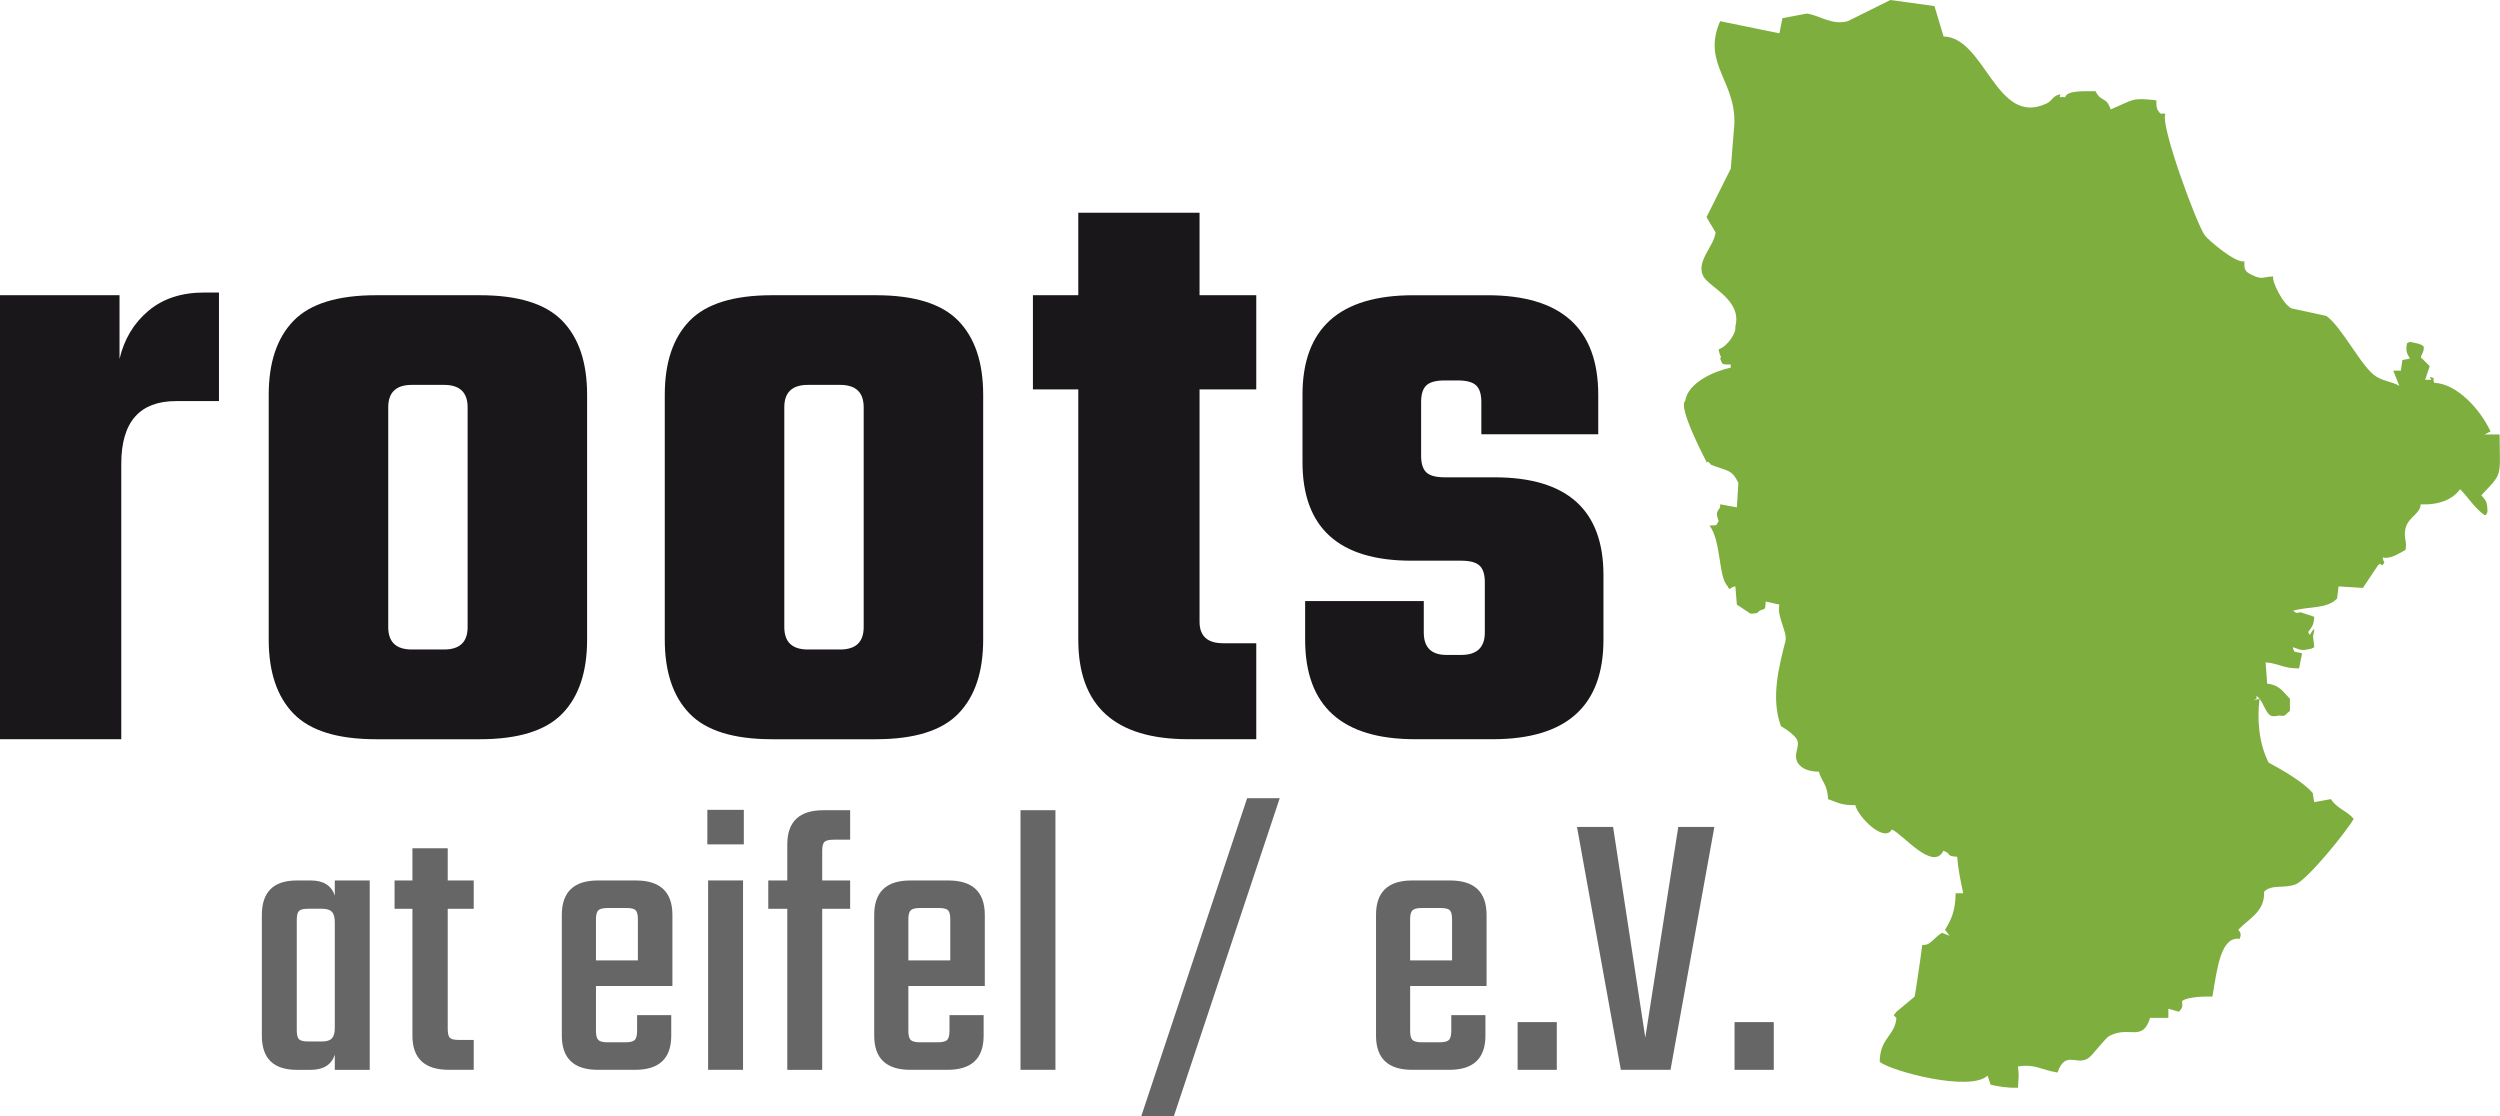
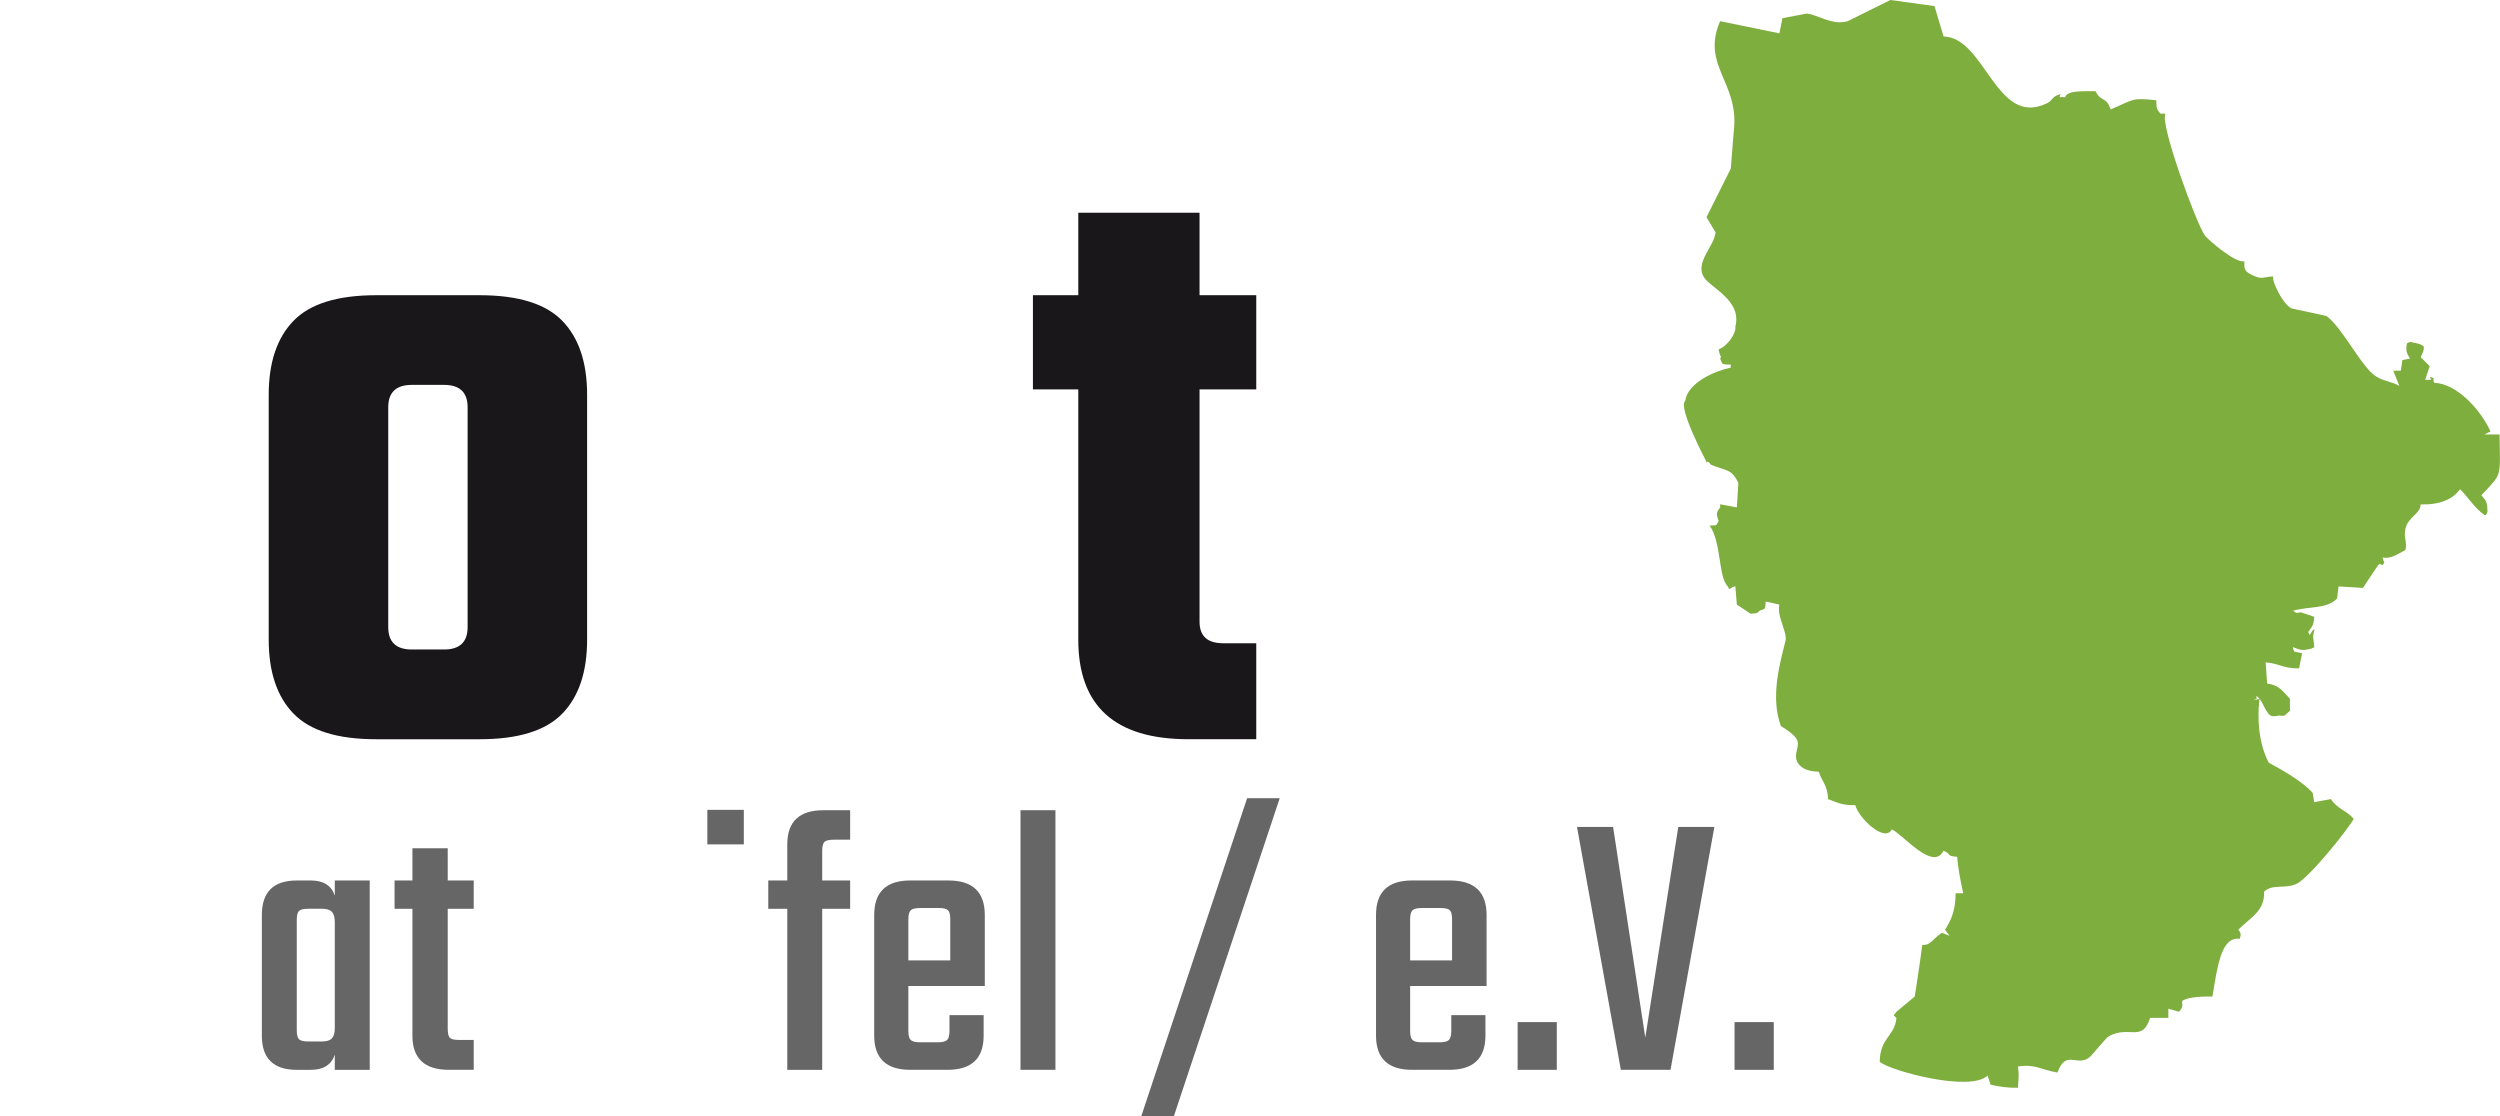
<svg xmlns="http://www.w3.org/2000/svg" version="1.1" id="Ebene_1" x="0px" y="0px" width="103.076px" height="46.029px" viewBox="0 0 103.076 46.029" xml:space="preserve">
  <g>
    <path fill-rule="evenodd" clip-rule="evenodd" fill="#7EAE3E" d="M88.905,4.135c0.003,0.284,0.013,0.36,0.126,0.501 c0.139,0.131,0.053-0.003,0.25,0.062c-0.24,0.409,1.303,4.593,1.629,5.012c0.146,0.188,1.256,1.152,1.629,1.065 c-0.016,0.316,0.006,0.416,0.312,0.563c0.443,0.22,0.479,0.06,0.877,0.062c-0.074,0.172,0.389,1.143,0.752,1.315 c0.48,0.104,0.961,0.209,1.441,0.313c0.683,0.503,1.467,2.16,2.066,2.506c0.366,0.21,0.641,0.199,0.939,0.376 c-0.083-0.209-0.166-0.418-0.25-0.627h0.313c0.021-0.146,0.042-0.292,0.062-0.438c0.104-0.021,0.208-0.042,0.313-0.062 c-0.143-0.243-0.177-0.301-0.125-0.626c0.041-0.021,0.083-0.042,0.125-0.063c0.188,0.048,0.443,0.068,0.563,0.188 c0.058,0.26-0.222,0.45-0.062,0.501l0.313,0.313c-0.062,0.188-0.125,0.376-0.188,0.563h0.251c-0.021-0.042-0.042-0.083-0.062-0.125 c0.299,0.089,0.078,0.045,0.188,0.25c0.949,0.036,1.921,1.129,2.318,2.005l-0.252,0.125h0.627c0.017,1.811,0.129,1.564-0.752,2.506 c0.188,0.228,0.246,0.233,0.252,0.689c-0.021,0.042-0.043,0.083-0.063,0.125h-0.063c-0.427-0.313-0.64-0.696-1.002-1.064 c-0.313,0.425-0.851,0.652-1.629,0.626c-0.002,0.391-0.514,0.512-0.626,1.003c-0.085,0.368,0.083,0.544,0,0.877 c-0.318,0.165-0.585,0.374-0.939,0.312c0.049,0.277,0.126,0.115,0,0.313c-0.184-0.04-0.034-0.107-0.188,0l-0.626,0.939 c-0.334-0.021-0.668-0.041-1.003-0.062c-0.02,0.167-0.041,0.334-0.062,0.501c-0.435,0.443-1.169,0.313-1.816,0.502 c0.164,0.111,0.102,0.1,0.313,0.062c0.188,0.062,0.376,0.125,0.563,0.188c-0.027,0.385-0.101,0.401-0.25,0.627 c0.021,0.041,0.041,0.083,0.062,0.125c0.077-0.108,0.083-0.164,0.188-0.251v0.062c-0.086,0.323-0.033,0.257,0,0.689 c-0.041,0.021-0.083,0.042-0.125,0.062c-0.383,0.086-0.408,0.068-0.752-0.062v0.062c0.021,0.042,0.042,0.084,0.062,0.125 c0.105,0.021,0.209,0.042,0.313,0.063c-0.042,0.209-0.083,0.417-0.125,0.626c-0.688-0.002-0.79-0.198-1.378-0.25 c0.021,0.292,0.041,0.584,0.062,0.877c0.529,0.064,0.653,0.336,0.939,0.626v0.501c-0.208,0.153-0.165,0.237-0.438,0.188 c-0.204,0.037-0.337,0.056-0.438-0.062c-0.203-0.241-0.249-0.554-0.501-0.752v0.125c-0.042,0.021-0.084,0.042-0.126,0.062 c0.084-0.021,0.168-0.042,0.251-0.062c-0.104,0.808-0.039,1.827,0.376,2.631c0.54,0.291,1.423,0.791,1.816,1.253 c0.021,0.126,0.042,0.251,0.062,0.376c0.23-0.042,0.459-0.083,0.689-0.125c0.254,0.402,0.654,0.475,0.939,0.814 c-0.301,0.53-1.889,2.486-2.381,2.693c-0.473,0.199-1-0.014-1.314,0.313c0.037,0.812-0.6,1.085-1.065,1.566 c0.11,0.124,0.124,0.207,0.062,0.375c-0.784-0.104-0.922,1.18-1.128,2.381c-0.654-0.015-1.123,0.066-1.252,0.188 c0.024,0.21,0.025,0.268-0.125,0.438c-0.146-0.041-0.293-0.083-0.439-0.125v0.376h-0.752c-0.323,1.026-0.852,0.301-1.691,0.752 c-0.152,0.082-0.651,0.745-0.814,0.877c-0.498,0.404-0.971-0.344-1.314,0.626c-0.688-0.112-0.898-0.359-1.629-0.25 c0.047,0.412,0.024,0.373,0,0.877c-0.469,0.01-0.805-0.051-1.128-0.125c-0.042-0.126-0.083-0.251-0.126-0.376 c-0.701,0.683-3.936-0.169-4.447-0.564c0.008-1.004,0.631-1.065,0.689-1.816c-0.18-0.161-0.099-0.081,0-0.251 c0.25-0.208,0.501-0.417,0.752-0.626c0.013-0.019,0.26-1.67,0.312-2.13c0.359,0.023,0.416-0.245,0.814-0.501 c0.104,0.042,0.209,0.083,0.313,0.125c-0.062-0.083-0.126-0.167-0.188-0.25c0.267-0.417,0.431-0.804,0.439-1.504h0.312 c-0.133-0.622-0.203-0.983-0.25-1.504c-0.498-0.038-0.196-0.108-0.564-0.25c-0.433,0.876-1.697-0.705-2.129-0.877 c-0.309,0.565-1.396-0.51-1.504-1.003c-0.594,0.011-0.75-0.121-1.128-0.25c-0.013-0.598-0.28-0.75-0.376-1.128 c-0.408-0.011-0.714-0.111-0.877-0.376c-0.18-0.349,0.066-0.575,0-0.877c-0.061-0.275-0.689-0.626-0.689-0.626 c-0.433-1.185-0.061-2.521,0.188-3.509c0.092-0.363-0.368-1.013-0.251-1.503c-0.188-0.042-0.375-0.084-0.563-0.125 c-0.032,0.341,0.026,0.273-0.251,0.376c-0.128,0.131-0.109,0.102-0.375,0.125c-0.188-0.125-0.376-0.251-0.564-0.376 c-0.021-0.251-0.041-0.501-0.062-0.752c-0.228,0.029-0.227,0.222-0.312,0c-0.396-0.372-0.26-1.852-0.752-2.506 c0.327-0.026,0.25,0.041,0.375-0.188c-0.088-0.282-0.124-0.311,0.062-0.563v-0.126c0.23,0.042,0.46,0.084,0.689,0.126 c0.021-0.335,0.042-0.669,0.062-1.003c-0.277-0.593-0.484-0.49-1.127-0.752c-0.008-0.003-0.16-0.234-0.188-0.062v-0.062 c-0.062-0.115-1.188-2.269-0.877-2.506c0.104-0.748,1.177-1.224,1.879-1.378v-0.125c-0.363-0.011-0.335,0.03-0.439-0.251 c0.084-0.096,0.003,0-0.062-0.376c0.376-0.128,0.744-0.693,0.689-0.939c0.291-1.097-1.065-1.609-1.315-2.067 c-0.331-0.606,0.441-1.241,0.501-1.816c-0.125-0.209-0.25-0.418-0.375-0.627l1.002-2.004c0.041-0.522,0.084-1.044,0.125-1.566 c0.236-1.985-1.364-2.678-0.564-4.511c0.814,0.167,1.629,0.334,2.443,0.502c0.043-0.209,0.084-0.418,0.126-0.627 c0.334-0.062,0.668-0.125,1.002-0.188c0.472,0.047,1.042,0.501,1.691,0.312L77.942,0c0.606,0.084,1.212,0.167,1.817,0.251 c0.125,0.418,0.25,0.835,0.375,1.253c1.721,0.039,2.171,3.767,4.26,2.756c0.243-0.117,0.211-0.301,0.564-0.376 c-0.078,0.196-0.035,0.092,0.188,0.126c0.076-0.277,0.684-0.249,1.253-0.251c0.235,0.472,0.433,0.196,0.626,0.752 C87.995,4.107,87.848,4.018,88.905,4.135" />
    <path fill="#666666" d="M12.716,42.941h0.56c0.192,0,0.328-0.043,0.408-0.128c0.08-0.086,0.12-0.229,0.12-0.433v-4.352 c0-0.203-0.04-0.347-0.12-0.432c-0.08-0.086-0.216-0.128-0.408-0.128h-0.56c-0.192,0-0.32,0.029-0.384,0.088 s-0.096,0.184-0.096,0.376v4.544c0,0.191,0.032,0.317,0.096,0.376S12.524,42.941,12.716,42.941z M13.804,36.302h1.44v7.808h-1.44 v-0.624c-0.139,0.416-0.47,0.624-0.992,0.624h-0.576c-0.96,0-1.44-0.47-1.44-1.408v-4.976c0-0.949,0.48-1.424,1.44-1.424h0.576 c0.522,0,0.854,0.208,0.992,0.624V36.302z" />
    <path fill="#666666" d="M19.532,37.47H18.46v4.943c0,0.192,0.029,0.317,0.088,0.376c0.059,0.059,0.184,0.088,0.376,0.088h0.608 v1.232h-1.024c-1.003,0-1.504-0.47-1.504-1.408V37.47h-0.736v-1.168h0.736v-1.328h1.456v1.328h1.072V37.47z" />
-     <path fill="#666666" d="M24.572,39.598H26.3v-1.696c0-0.182-0.03-0.304-0.088-0.368c-0.059-0.063-0.184-0.096-0.376-0.096h-0.784 c-0.192,0-0.32,0.032-0.384,0.096c-0.064,0.064-0.096,0.187-0.096,0.368V39.598z M24.652,36.302h1.568 c1.002,0,1.504,0.475,1.504,1.424v2.928h-3.152v1.856c0,0.181,0.032,0.304,0.096,0.367c0.064,0.064,0.192,0.097,0.384,0.097h0.736 c0.192,0,0.32-0.032,0.384-0.097c0.064-0.063,0.096-0.191,0.096-0.384v-0.64h1.408v0.848c0,0.938-0.496,1.408-1.488,1.408h-1.536 c-0.992,0-1.488-0.47-1.488-1.408v-4.976C23.164,36.776,23.66,36.302,24.652,36.302z" />
-     <path fill="#666666" d="M30.636,44.109h-1.44v-7.808h1.44V44.109z M29.164,34.813V33.39h1.504v1.424H29.164z" />
+     <path fill="#666666" d="M30.636,44.109h-1.44v-7.808V44.109z M29.164,34.813V33.39h1.504v1.424H29.164z" />
    <path fill="#666666" d="M35.052,34.621H34.38c-0.192,0-0.32,0.029-0.384,0.088S33.9,34.894,33.9,35.085v1.217h1.152v1.168H33.9 v6.64h-1.44v-6.64h-0.784v-1.168h0.784v-1.488c0-0.938,0.496-1.408,1.488-1.408h1.104V34.621z" />
    <path fill="#666666" d="M37.452,39.598h1.728v-1.696c0-0.182-0.029-0.304-0.088-0.368c-0.059-0.063-0.184-0.096-0.376-0.096h-0.784 c-0.192,0-0.32,0.032-0.384,0.096c-0.064,0.064-0.096,0.187-0.096,0.368V39.598z M37.532,36.302H39.1 c1.002,0,1.504,0.475,1.504,1.424v2.928h-3.152v1.856c0,0.181,0.032,0.304,0.096,0.367c0.064,0.064,0.192,0.097,0.384,0.097h0.736 c0.192,0,0.32-0.032,0.384-0.097c0.064-0.063,0.096-0.191,0.096-0.384v-0.64h1.408v0.848c0,0.938-0.496,1.408-1.488,1.408h-1.536 c-0.992,0-1.488-0.47-1.488-1.408v-4.976C36.044,36.776,36.54,36.302,37.532,36.302z" />
    <rect x="42.076" y="33.405" fill="#666666" width="1.44" height="10.704" />
    <polygon fill="#666666" points="51.42,32.909 52.764,32.909 48.396,46.029 47.052,46.029 " />
    <path fill="#666666" d="M58.141,39.598h1.728v-1.696c0-0.182-0.029-0.304-0.088-0.368c-0.06-0.063-0.185-0.096-0.376-0.096H58.62 c-0.192,0-0.319,0.032-0.384,0.096c-0.064,0.064-0.096,0.187-0.096,0.368V39.598z M58.221,36.302h1.567 c1.003,0,1.504,0.475,1.504,1.424v2.928h-3.151v1.856c0,0.181,0.031,0.304,0.096,0.367c0.064,0.064,0.191,0.097,0.384,0.097h0.735 c0.193,0,0.32-0.032,0.385-0.097c0.064-0.063,0.096-0.191,0.096-0.384v-0.64h1.408v0.848c0,0.938-0.496,1.408-1.488,1.408h-1.535 c-0.992,0-1.488-0.47-1.488-1.408v-4.976C56.732,36.776,57.229,36.302,58.221,36.302z" />
    <rect x="62.572" y="42.142" fill="#666666" width="1.615" height="1.968" />
    <polygon fill="#666666" points="69.196,34.094 70.684,34.094 68.876,44.109 66.828,44.109 65.02,34.094 66.508,34.094 67.836,42.781 " />
    <rect x="71.516" y="42.142" fill="#666666" width="1.617" height="1.968" />
-     <path fill="#1A171B" d="M8.417,12.061h0.611v4.476H7.266C5.755,16.536,5,17.398,5,19.124v11.354H0V12.172h4.928v2.626 c0.192-0.813,0.587-1.474,1.187-1.979C6.714,12.313,7.481,12.061,8.417,12.061z" />
    <path fill="#1A171B" d="M19.28,25.855v-9.061c0-0.617-0.324-0.925-0.971-0.925h-1.331c-0.647,0-0.971,0.308-0.971,0.925v9.061 c0,0.616,0.324,0.924,0.971,0.924h1.331C18.956,26.779,19.28,26.472,19.28,25.855z M15.503,12.172h4.28 c1.583,0,2.716,0.352,3.399,1.054c0.684,0.703,1.025,1.72,1.025,3.052v10.096c0,1.331-0.342,2.349-1.025,3.051 c-0.683,0.703-1.816,1.054-3.399,1.054h-4.28c-1.583,0-2.716-0.351-3.399-1.054c-0.683-0.702-1.025-1.72-1.025-3.051V16.277 c0-1.332,0.342-2.349,1.025-3.052C12.787,12.523,13.92,12.172,15.503,12.172z" />
-     <path fill="#1A171B" d="M35.61,25.855v-9.061c0-0.617-0.324-0.925-0.971-0.925h-1.331c-0.647,0-0.971,0.308-0.971,0.925v9.061 c0,0.616,0.324,0.924,0.971,0.924h1.331C35.286,26.779,35.61,26.472,35.61,25.855z M31.833,12.172h4.28 c1.583,0,2.716,0.352,3.399,1.054c0.684,0.703,1.025,1.72,1.025,3.052v10.096c0,1.331-0.342,2.349-1.025,3.051 c-0.683,0.703-1.816,1.054-3.399,1.054h-4.28c-1.583,0-2.716-0.351-3.399-1.054c-0.683-0.702-1.025-1.72-1.025-3.051V16.277 c0-1.332,0.342-2.349,1.025-3.052C29.117,12.523,30.25,12.172,31.833,12.172z" />
    <path fill="#1A171B" d="M51.796,16.055h-2.338v9.578c0,0.592,0.324,0.888,0.971,0.888h1.367v3.957H48.99 c-3.021,0-4.532-1.368-4.532-4.104V16.055h-1.87v-3.883h1.87V8.77h5v3.402h2.338V16.055z" />
-     <path fill="#1A171B" d="M61.22,26.077v-2.071c0-0.32-0.071-0.549-0.216-0.684c-0.145-0.136-0.396-0.204-0.756-0.204h-2.05 c-2.997,0-4.496-1.355-4.496-4.067v-2.773c0-2.737,1.522-4.105,4.568-4.105h3.058c3.045,0,4.568,1.368,4.568,4.105v1.627h-4.82 v-1.332c0-0.32-0.072-0.548-0.217-0.684c-0.143-0.136-0.395-0.203-0.754-0.203h-0.54c-0.36,0-0.612,0.067-0.755,0.203 c-0.145,0.136-0.217,0.363-0.217,0.684v2.22c0,0.32,0.072,0.548,0.217,0.684c0.143,0.136,0.395,0.203,0.755,0.203h2.05 c2.998,0,4.496,1.344,4.496,4.031v2.663c0,2.736-1.522,4.104-4.568,4.104h-3.201c-3.021,0-4.531-1.368-4.531-4.104v-1.591h4.892 v1.295c0,0.616,0.312,0.925,0.935,0.925h0.611C60.896,27.002,61.22,26.693,61.22,26.077z" />
  </g>
</svg>